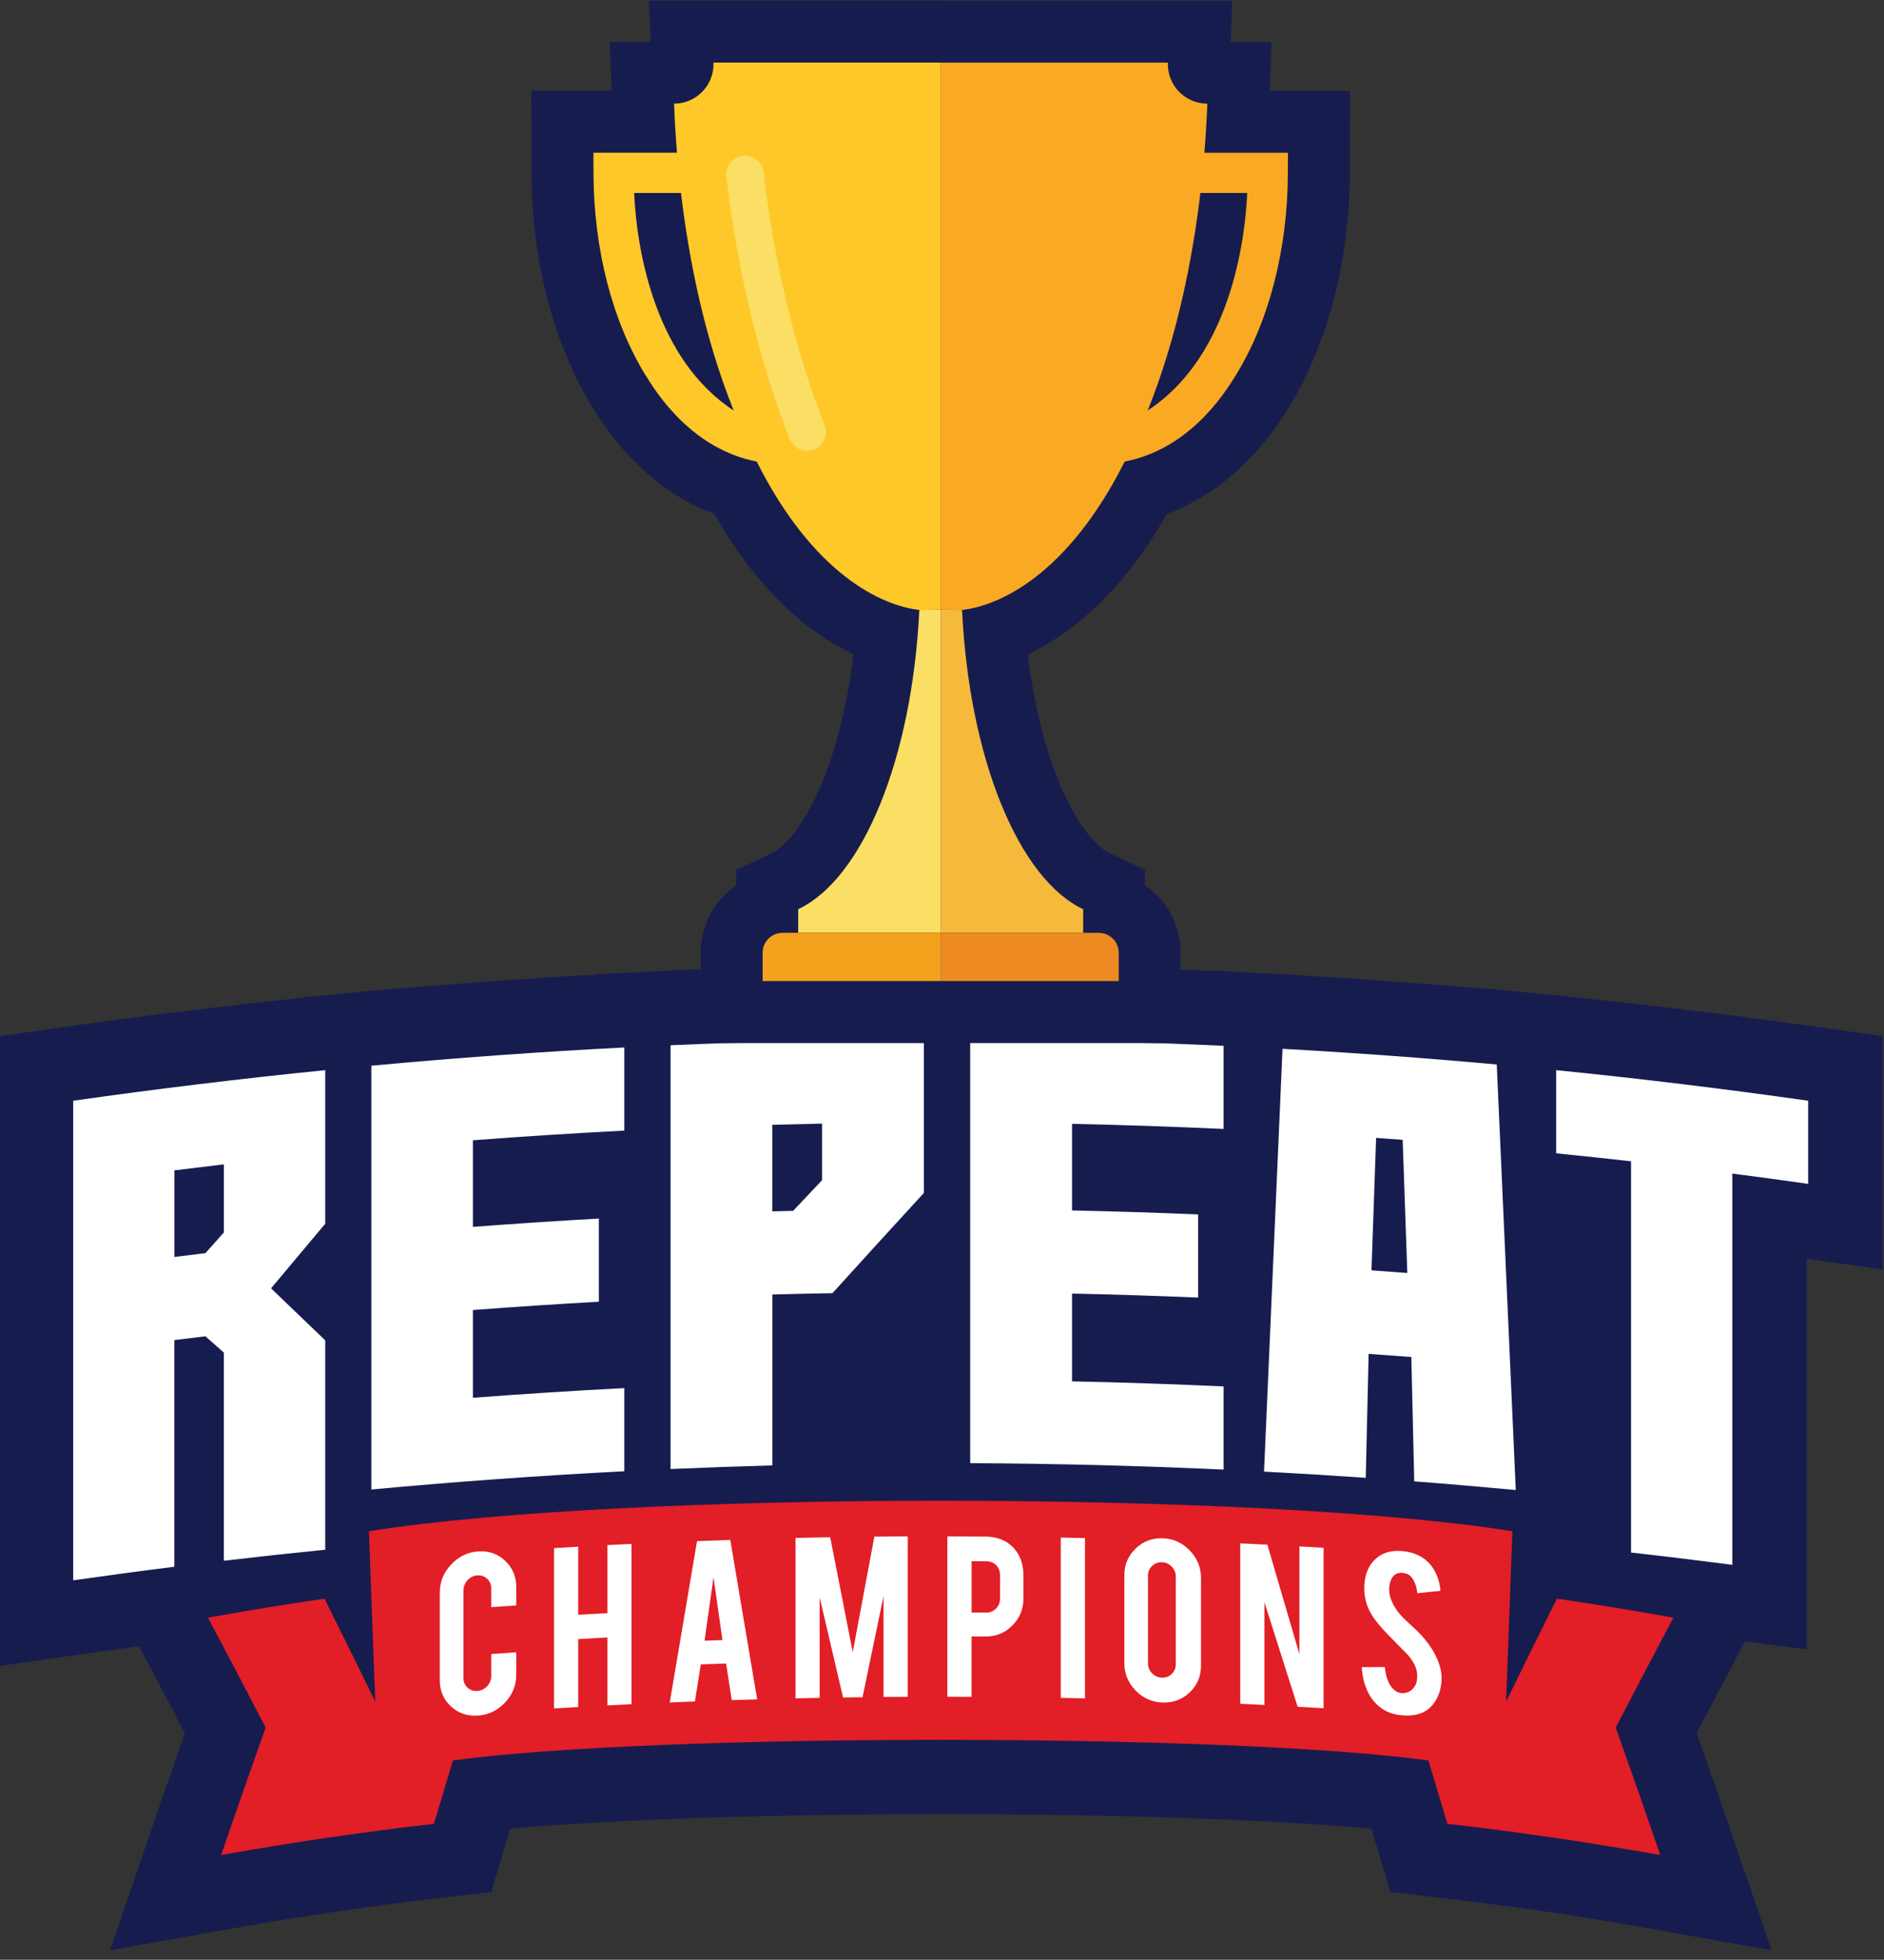
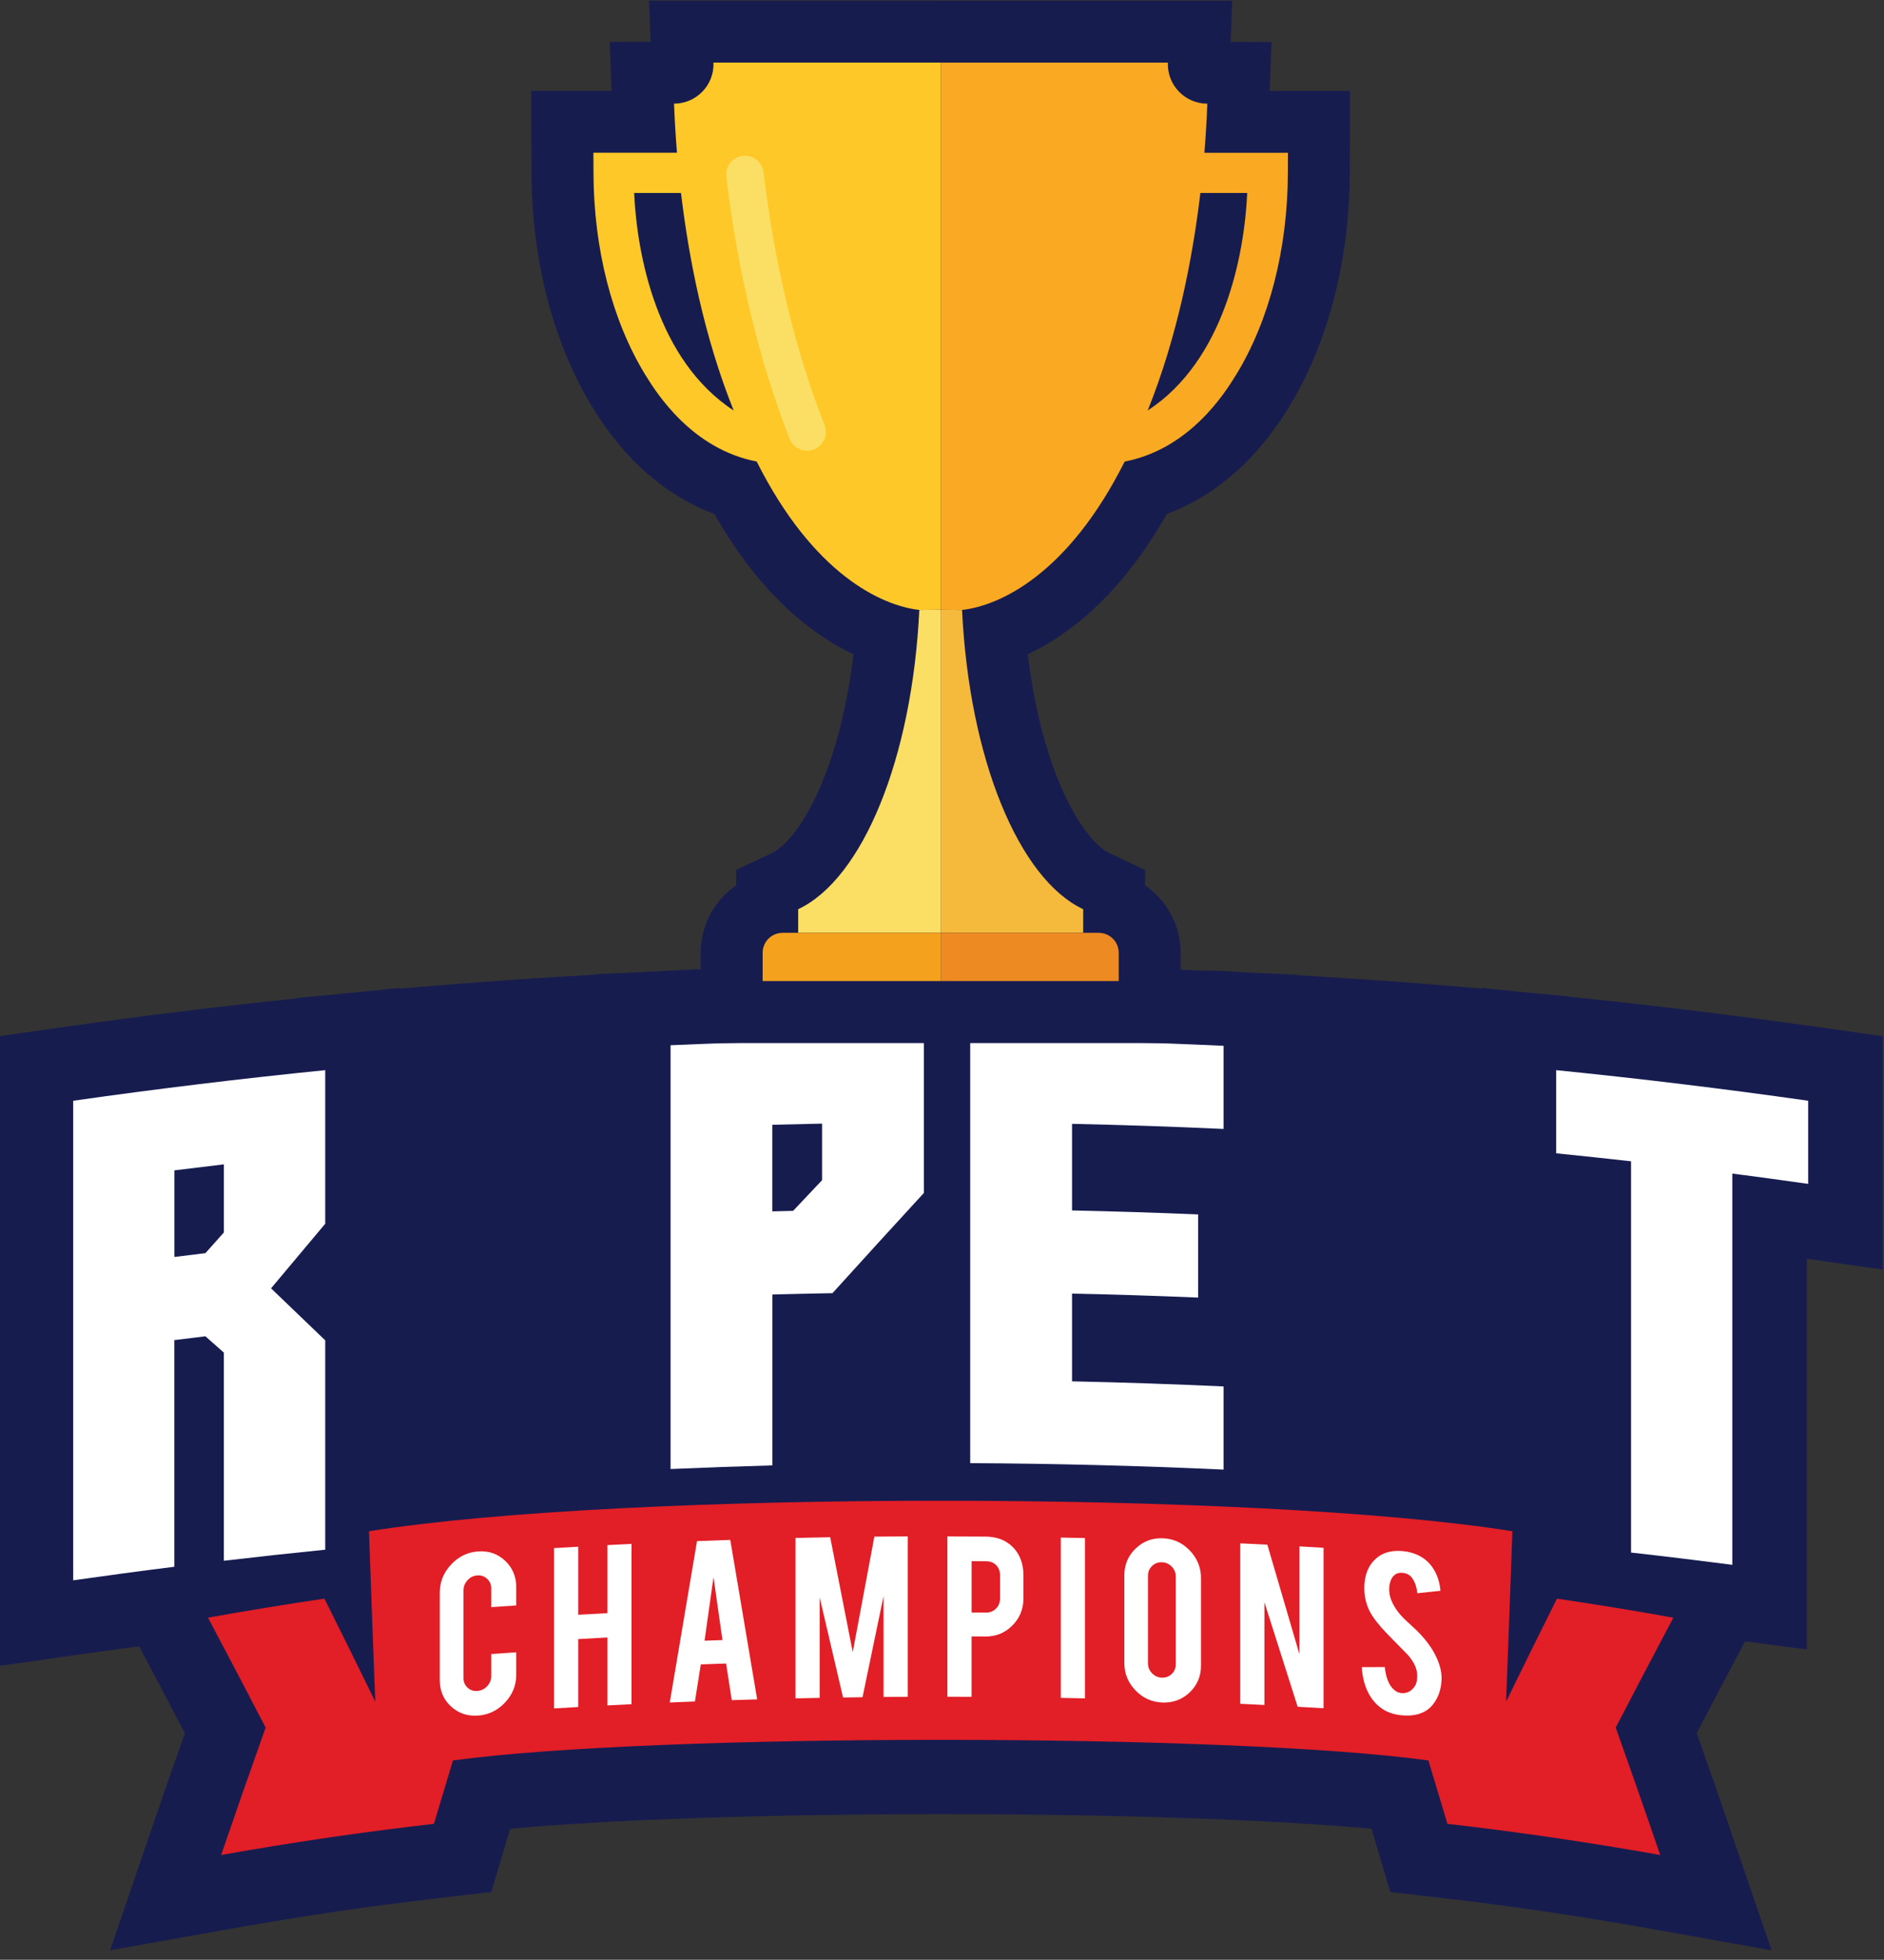
<svg xmlns="http://www.w3.org/2000/svg" id="Layer_1" version="1.1" viewBox="0 0 602 626">
  <rect x="0" y="0" width="602" height="626" fill="#333333" stroke="none" />
  <defs>
    <style>
      .st0 {
        fill: #ffc829;
      }

      .st1 {
        fill: #ed8a22;
      }

      .st2 {
        fill: #f5ba3b;
      }

      .st3 {
        fill: #fff;
      }

      .st4 {
        fill: #171c4f;
      }

      .st5 {
        fill: #faa922;
      }

      .st6 {
        fill: #e21e26;
      }

      .st7 {
        fill: #f4a21d;
      }

      .st8 {
        fill: #fbdf64;
      }
    </style>
  </defs>
  <path class="st4" d="M581.12,328.1c-26.5-3.77-53.42-7.04-80.05-9.74v-.12s-11.06-1-11.06-1l-16.52-1.66v.19c-19.52-1.7-39.23-3.13-58.77-4.25v-.14l-13.12-.6-14.46-.8v.16c-22.64-.98-45.48-1.58-68.16-1.79v-.17l-16.34.04-16.37-.08v.17c-20.96.15-42.07.64-63.03,1.45v-.18l-17.49.9-15.23.67v.16c-20.91,1.16-41.95,2.66-62.83,4.48v-.2l-18.66,1.87-14.1,1.31v.14c-24.94,2.59-50.09,5.66-74.87,9.19l-20.4,2.9v201.16l27.1-3.86c5.86-.83,11.77-1.64,17.68-2.43l1.07,2.01c4.55,8.56,9.09,17.18,13.56,25.74-3.71,10.5-7.34,20.97-10.85,31.22l-13.05,38.14,39.69-7.07c22.15-3.95,44.53-7.22,66.54-9.75l15.59-1.79,4.47-15.04c.5-1.7,1.02-3.42,1.54-5.16,31.31-2.92,81.8-4.68,137.62-4.68s106.31,1.75,137.62,4.68c.52,1.73,1.03,3.45,1.54,5.16l4.47,15.04,15.59,1.79c22.01,2.52,44.4,5.8,66.54,9.75l39.7,7.07-13.06-38.15c-3.6-10.52-7.24-20.99-10.85-31.22,4.46-8.55,9-17.17,13.55-25.74l1.89-3.56,19.72,2.56v-124.79l24.24,3.45v-74.54l-20.4-2.9Z" />
  <g>
    <path class="st6" d="M534.7,516.74c-12.41-2.24-24.82-4.26-37.21-6.08-5.45,10.91-10.87,21.88-16.24,32.88.7-18.14,1.36-36.27,2.01-54.41-81.16-13-284.2-13-365.36,0,.65,18.14,1.31,36.28,2.01,54.41-5.37-11-10.78-21.97-16.24-32.88-12.39,1.81-24.8,3.84-37.21,6.08,6.19,11.64,12.33,23.34,18.42,35.1-4.82,13.54-9.57,27.11-14.22,40.7,22.68-4.04,45.34-7.36,68-9.96,2.01-6.75,4.03-13.49,6.07-20.23,63.24-8.79,248.46-8.79,311.7,0,2.04,6.74,4.06,13.48,6.07,20.23,22.66,2.6,45.32,5.92,68,9.96-4.65-13.59-9.39-27.16-14.22-40.7,6.09-11.76,12.23-23.45,18.42-35.1Z" />
    <g>
      <path class="st3" d="M23.39,504.79v-153.18c26.79-3.81,53.64-7.07,80.53-9.77v49.06c-5.77,6.85-11.54,13.73-17.31,20.63,5.77,5.52,11.54,11.06,17.31,16.62v66.87c-10.81,1.09-21.61,2.26-32.4,3.53,0-25.99,0-40.51,0-66.5-1.96-1.74-3.92-3.47-5.89-5.2-3.31.4-6.62.8-9.93,1.22v72.4c-10.78,1.35-21.56,2.8-32.32,4.33ZM55.71,401.51c3.31-.42,6.62-.82,9.93-1.22,1.96-2.2,3.92-4.4,5.89-6.6,0-7.25,0-14.51,0-21.76-5.27.62-10.54,1.26-15.81,1.92v27.66Z" />
-       <path class="st3" d="M118.66,475.79v-135.37c26.91-2.5,53.85-4.44,80.82-5.83v26.56c-16.13.83-32.25,1.86-48.37,3.09v27.66c13.41-1.02,26.82-1.91,40.24-2.65v26.56c-13.42.75-26.83,1.63-40.24,2.65v28.03c16.11-1.23,32.23-2.26,48.37-3.09v26.56c-26.97,1.39-53.91,3.33-80.82,5.83Z" />
      <path class="st3" d="M214.26,469.25v-135.37c26.97-1.18,53.97-1.81,80.96-1.89v49.06c-9.74,10.6-19.48,21.27-29.21,32.02-6.41.11-12.82.26-19.22.43v54.59c-10.84.3-21.68.68-32.52,1.16ZM246.78,386.95c2.22-.06,4.44-.12,6.65-.17,3.08-3.27,6.16-6.53,9.24-9.79v-18.07c-5.3.1-10.6.23-15.9.37v27.66Z" />
      <path class="st3" d="M310.01,467.38c0-45.12,0-90.24,0-135.37,26.99.13,53.98.81,80.96,2.05,0,8.85,0,17.7,0,26.56-16.13-.74-32.28-1.29-48.42-1.63v27.66c13.43.29,26.86.71,40.29,1.27v26.56c-13.43-.56-26.86-.99-40.29-1.27v28.03c16.14.34,32.29.89,48.42,1.63,0,8.85,0,17.7,0,26.56-26.97-1.24-53.96-1.93-80.96-2.05Z" />
-       <path class="st3" d="M403.9,470.07c1.97-45.02,3.94-90.03,5.91-135.05,22.84,1.27,45.66,2.94,68.45,5.01,2.03,45.31,4.05,90.62,6.08,135.93-10.81-1.01-21.63-1.94-32.45-2.77-.31-13.24-.62-26.48-.92-39.72-4.55-.35-9.1-.68-13.65-1-.31,13.2-.62,26.39-.92,39.59-10.83-.75-21.66-1.41-32.49-1.98ZM449.68,406.63c-.49-14.18-.98-28.35-1.48-42.53-2.83-.21-5.66-.42-8.49-.62-.49,14.1-.98,28.21-1.48,42.31,3.81.27,7.63.55,11.44.84Z" />
      <path class="st3" d="M497.24,368.4v-26.56c26.89,2.7,53.74,5.96,80.53,9.77v26.56c-8.07-1.15-16.15-2.25-24.24-3.3v124.98c-10.78-1.4-21.57-2.71-32.36-3.92v-124.98c-7.97-.9-15.95-1.75-23.93-2.55Z" />
    </g>
    <g>
      <path class="st3" d="M152.76,548c-3.4.25-6.29-.73-8.67-2.93-2.38-2.2-3.57-4.99-3.57-8.37v-27.95c0-3.41,1.2-6.39,3.59-8.96,2.39-2.57,5.28-3.98,8.65-4.22,3.4-.25,6.29.75,8.65,2.99,2.37,2.24,3.55,5.05,3.55,8.42v5.84c-2.67.18-5.34.36-8,.55v-6.01c0-1.23-.44-2.24-1.31-3.05-.87-.81-1.92-1.17-3.14-1.08-1.22.09-2.27.6-3.12,1.54-.86.94-1.29,2.02-1.29,3.24,0,9.35,0,18.69,0,28.04,0,1.23.43,2.24,1.29,3.03.86.79,1.9,1.15,3.12,1.06,1.22-.09,2.27-.59,3.14-1.51.87-.92,1.31-1.99,1.31-3.22v-7.07c2.67-.19,5.33-.37,8-.55v7.15c0,3.41-1.2,6.37-3.59,8.91-2.4,2.53-5.27,3.92-8.61,4.16Z" />
      <path class="st3" d="M184.76,523.57v21.7c-2.57.15-5.15.3-7.72.45v-51.21c2.57-.16,5.15-.31,7.72-.45v21.74c3.1-.18,6.21-.35,9.31-.51,0-7.25,0-14.49,0-21.74,2.57-.13,5.15-.26,7.72-.39v51.21c-2.57.12-5.15.25-7.72.39,0-7.23,0-14.47,0-21.7-3.11.16-6.21.33-9.31.51Z" />
      <path class="st3" d="M223.93,531.66c-.63,3.95-1.25,7.89-1.88,11.84-2.68.1-5.36.21-8.04.33,2.9-17.19,5.8-34.38,8.71-51.56,3.54-.14,7.09-.26,10.63-.38,2.86,16.97,5.72,33.96,8.59,50.94-2.71.08-5.42.16-8.12.25-.6-3.9-1.21-7.81-1.81-11.71-2.69.09-5.38.19-8.07.29ZM227.99,503.8c-.95,6.76-1.91,13.53-2.86,20.29,1.91-.07,3.82-.14,5.72-.2-.95-6.7-1.91-13.39-2.86-20.09Z" />
      <path class="st3" d="M261.92,542.35c-2.58.05-5.15.1-7.73.16v-51.25c3.7-.08,7.39-.16,11.09-.22,2.4,12.23,4.8,24.46,7.2,36.7,2.3-12.3,4.61-24.6,6.91-36.9,3.55-.04,7.1-.06,10.66-.08v51.25c-2.58.01-5.15.03-7.73.05v-32.2c-2.24,10.75-4.47,21.51-6.71,32.28-2.07.03-4.14.05-6.22.09-2.49-10.67-4.99-21.33-7.48-31.99v32.12Z" />
      <path class="st3" d="M314.91,490.83c3.76.03,6.76,1.24,9,3.64,2.07,2.28,3.11,5.19,3.11,8.7,0,2.48,0,4.96,0,7.44,0,3.38-1.18,6.25-3.54,8.62-2.36,2.37-5.21,3.54-8.57,3.52-1.49-.01-2.97-.02-4.46-.03v19.29c-2.58-.01-5.15-.02-7.73-.02v-51.21c4.06,0,8.13.02,12.19.05ZM319.54,503.21c0-1.34-.4-2.41-1.21-3.24-.81-.82-1.88-1.24-3.21-1.25-1.55-.01-3.11-.02-4.66-.03v16.39c1.55,0,3.11.02,4.66.03,1.23,0,2.27-.42,3.13-1.28.86-.86,1.29-1.91,1.29-3.13v-7.48Z" />
      <path class="st3" d="M346.68,542.51c-2.58-.06-5.15-.11-7.73-.16v-51.21c2.58.05,5.15.1,7.73.16,0,17.07,0,34.14,0,51.21Z" />
      <path class="st3" d="M371.49,491.36c3.41.12,6.3,1.43,8.69,3.92,2.38,2.49,3.58,5.43,3.58,8.81v27.95c0,3.41-1.2,6.25-3.6,8.54-2.4,2.29-5.29,3.37-8.67,3.26-3.41-.12-6.3-1.41-8.67-3.88-2.37-2.47-3.56-5.39-3.56-8.77v-27.95c0-3.41,1.2-6.27,3.6-8.58,2.4-2.31,5.27-3.41,8.63-3.29ZM375.7,503.6c0-1.23-.43-2.28-1.29-3.17-.86-.89-1.9-1.36-3.13-1.4-1.23-.04-2.28.35-3.15,1.18-.87.83-1.31,1.86-1.31,3.08v28.04c0,1.23.44,2.28,1.31,3.17.87.89,1.92,1.35,3.15,1.39,1.23.04,2.27-.35,3.13-1.18.86-.83,1.29-1.85,1.29-3.08,0-9.35,0-18.69,0-28.04Z" />
      <path class="st3" d="M404.96,493.41c3.42,11.66,6.83,23.32,10.25,34.99v-34.44c2.57.14,5.15.29,7.72.45v51.25c-2.76-.17-5.53-.33-8.29-.48-3.54-11.14-7.08-22.27-10.62-33.38v32.82c-2.57-.13-5.15-.26-7.72-.38v-51.25c2.89.14,5.78.28,8.67.43Z" />
      <path class="st3" d="M460.64,535.52c.05,3.57-.87,6.55-2.77,8.94-1.25,1.62-3.02,2.7-5.31,3.23-1.22.29-2.65.37-4.29.26-3.02-.22-5.53-1.14-7.51-2.78-1.66-1.34-2.97-3.1-3.94-5.27-.97-2.18-1.53-4.63-1.69-7.37,2.45-.01,4.9-.03,7.35-.03.33,3.01,1.11,5.23,2.37,6.66.92,1.08,1.99,1.63,3.18,1.67,1.69.07,3.03-.66,4.04-2.2.52-.75.78-1.86.78-3.34,0-2.13-.97-4.31-2.9-6.56-1.52-1.56-3.81-3.89-6.86-7-2.56-2.66-4.37-5.01-5.43-7.04-1.14-2.29-1.72-4.72-1.72-7.31,0-4.66,1.57-8.09,4.7-10.28,1.93-1.31,4.33-1.87,7.19-1.66,2.75.2,5.1.99,7.06,2.36,1.52,1.07,2.75,2.5,3.69,4.29.94,1.79,1.5,3.81,1.69,6.06-2.46.26-4.92.52-7.39.78-.22-2.11-.82-3.79-1.8-5.04-.71-.9-1.73-1.39-3.06-1.49-1.41-.1-2.49.45-3.23,1.65-.6.97-.9,2.2-.9,3.7,0,2.34,1.01,4.8,3.02,7.37.76.98,1.9,2.15,3.43,3.52,1.8,1.63,2.98,2.77,3.55,3.41,1.9,2.05,3.37,4.04,4.41,5.98.49.91.88,1.74,1.18,2.5.73,1.88,1.12,3.55,1.14,4.99Z" />
    </g>
  </g>
  <path class="st4" d="M300.58.21h-93.2l.53,13.14-13.08.04.59,15.63h-25.66l.08,26.28c.08,27.86,6.99,54.42,19.47,74.79,12.25,19.99,26.76,29.58,38.97,34.08,14.75,25.96,31.3,38.64,44.44,44.82-1.8,15.05-5.16,29.02-9.78,40.37-5.75,14.13-12.19,21.23-16.31,23.16l-11.38,5.35v4.93c-6.86,4.72-11.36,12.62-11.36,21.55v28.83h96.47s56.89,0,56.89,0v-28.83c0-8.93-4.51-16.83-11.36-21.55v-4.93l-11.38-5.35c-4.11-1.93-10.56-9.03-16.31-23.16-4.62-11.35-7.98-25.32-9.78-40.37,13.14-6.17,29.69-18.86,44.44-44.82,12.22-4.5,26.72-14.08,38.97-34.07,12.48-20.36,19.39-46.92,19.47-74.78l.08-26.28h-25.66l.59-15.62-13.08-.04.53-13.15h-93.2" />
  <g>
    <path class="st5" d="M307.41,194.84c12.07-1.36,33.85-11.36,51.96-47.4,20.53-3.97,31.76-21.43,35.6-27.71,10.61-17.31,16.48-40.22,16.55-64.5l.02-6.43h-26.7c.42-5.15.74-10.38.94-15.68-7.17-.02-12.89-5.96-12.6-13.12h-72.6v174.76s6.83.08,6.83.08ZM366.73,131.12c9.55-23.74,14.38-48.85,16.83-69.48h14.97c-.91,19.87-7.32,53.52-31.8,69.48Z" />
    <path class="st2" d="M300.58,194.76v103.21h45.53v-7.55c-20.59-9.68-36.43-48.1-38.7-95.58l-6.83-.08Z" />
    <path class="st1" d="M351.11,297.97h-50.53v15.41h56.89v-9.04c0-3.52-2.85-6.36-6.36-6.36" />
    <path class="st0" d="M300.58,194.76v-13.07s0-139.96,0-139.96v-21.74s-72.6,0-72.6,0c.29,7.16-5.44,13.11-12.6,13.12.2,5.3.52,10.53.94,15.68h-26.7s.02,6.43.02,6.43c.07,24.29,5.95,47.19,16.55,64.5,3.85,6.28,15.07,23.73,35.6,27.71,18.11,36.03,39.89,46.04,51.96,47.4l6.83-.08ZM202.63,61.64h14.97c2.46,20.63,7.29,45.74,16.83,69.48-24.48-15.97-30.89-49.61-31.8-69.48Z" />
    <path class="st8" d="M300.58,194.76v103.21h-45.53v-7.55c20.59-9.68,36.43-48.1,38.7-95.58l6.83-.08Z" />
    <path class="st7" d="M250.05,297.97h50.53v15.41h-56.89v-9.04c0-3.52,2.85-6.36,6.36-6.36" />
    <path class="st8" d="M257.91,143.98c-2.39,0-4.65-1.44-5.58-3.79-9.62-24.38-16.63-53.34-20.25-83.73-.39-3.29,1.96-6.27,5.24-6.66,3.29-.39,6.27,1.96,6.66,5.24,3.5,29.39,10.24,57.31,19.49,80.75,1.22,3.08-.3,6.56-3.38,7.78-.72.28-1.47.42-2.2.42" />
  </g>
</svg>